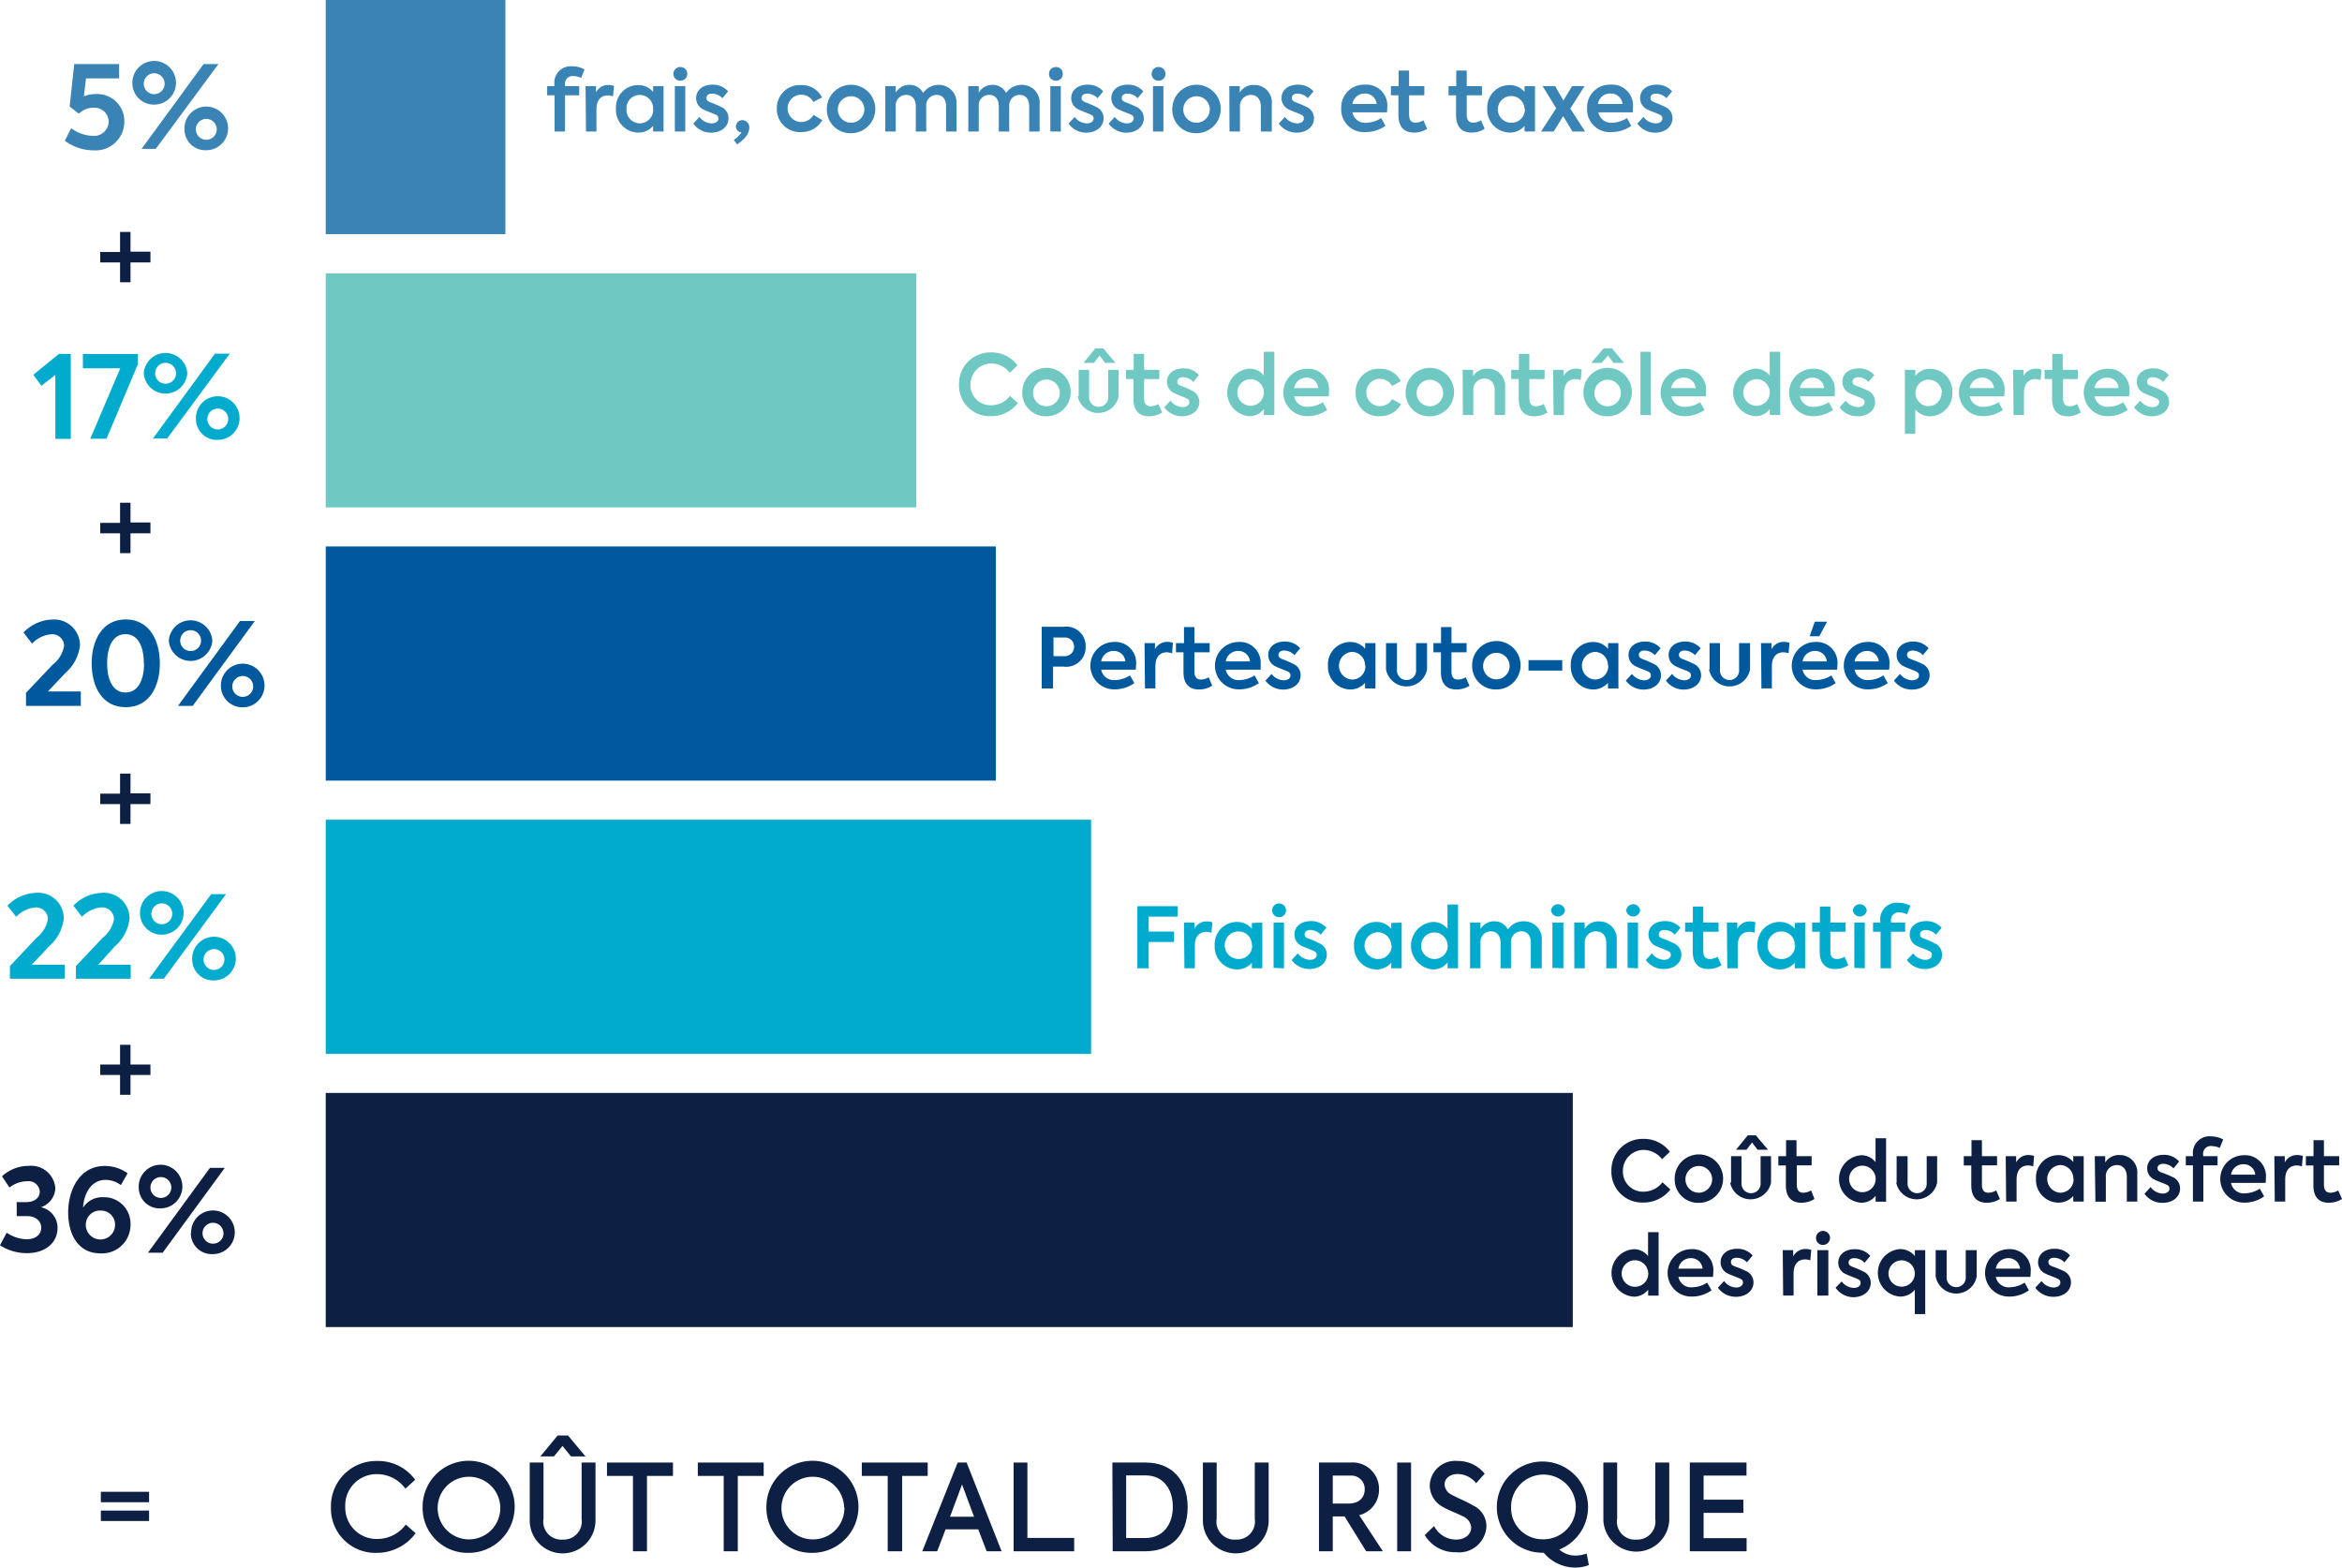
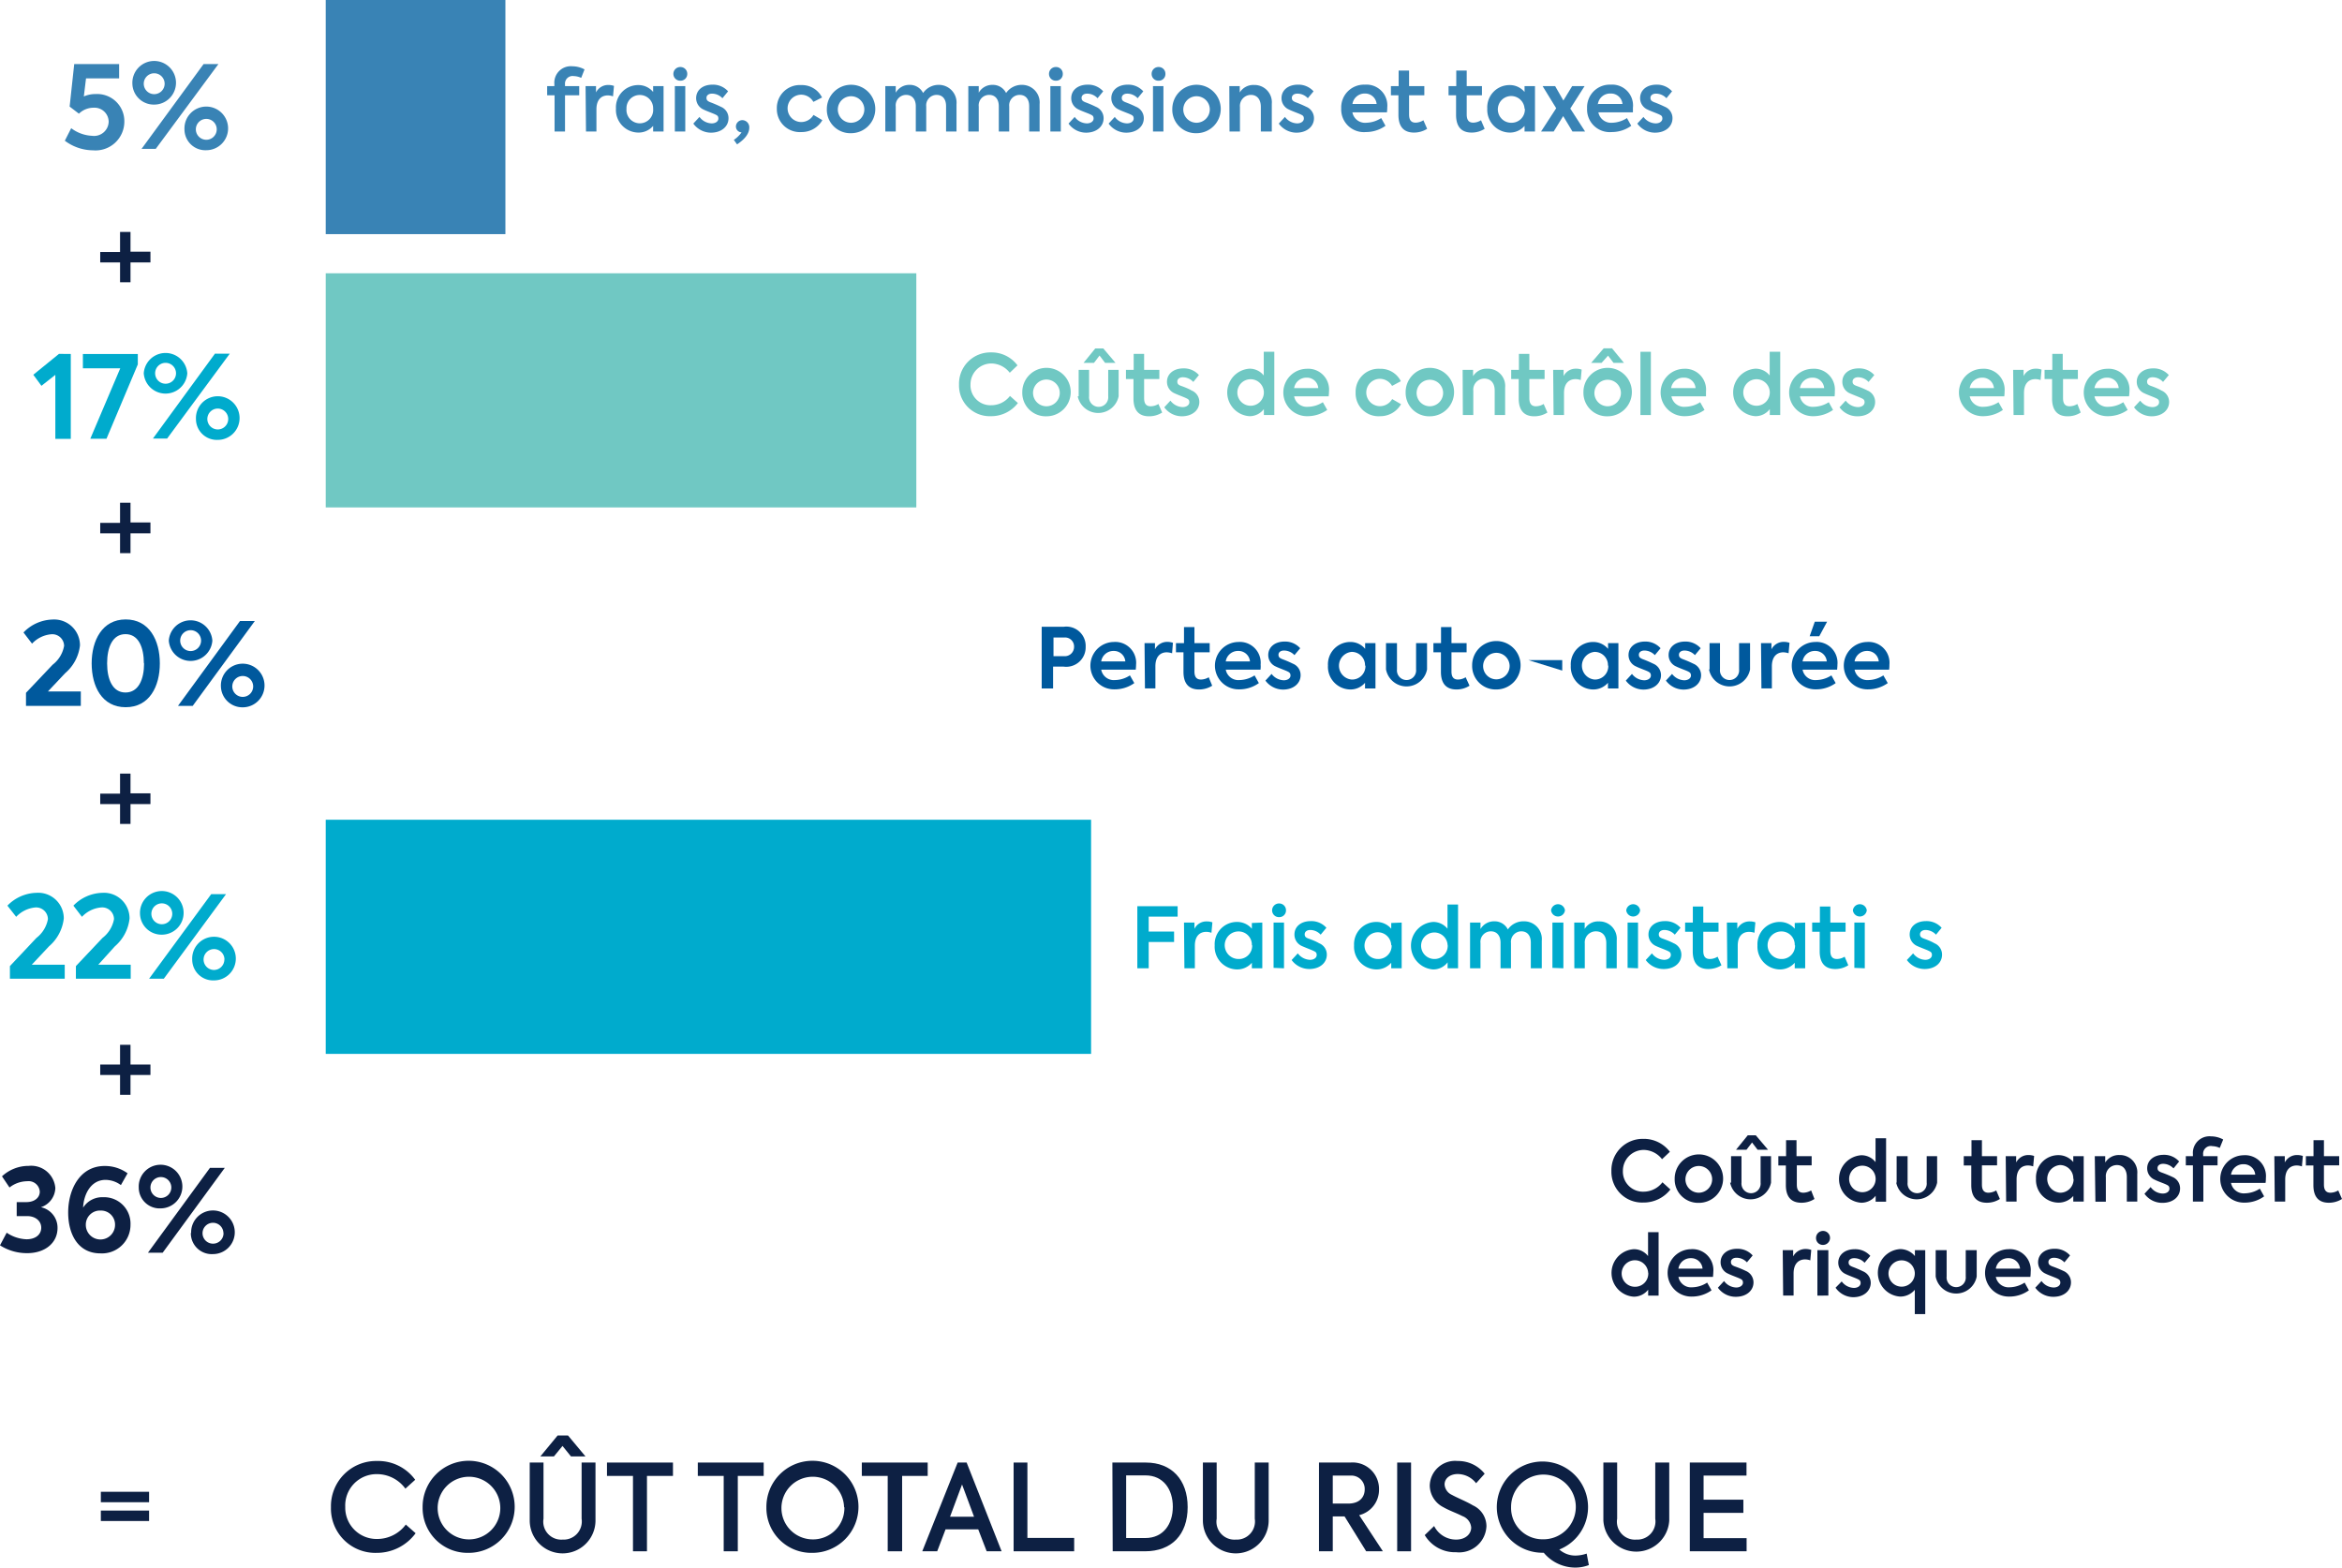
<svg xmlns="http://www.w3.org/2000/svg" id="Layer_1" data-name="Layer 1" viewBox="0 0 224.33 150.18">
  <defs>
    <style>.cls-1{fill:#0d2043;}.cls-2{fill:#00599d;}.cls-3{fill:#00abcd;}.cls-4{fill:#3983b5;}.cls-5{fill:#70c8c3;}</style>
  </defs>
  <title>total_risk_cost_chart_v2_fra</title>
  <path class="cls-1" d="M155.94,113.42a3,3,0,0,1,3.06-3.08,3.12,3.12,0,0,1,2.54,1.24l-.75.71a2.26,2.26,0,0,0-1.75-.89,2,2,0,0,0-2,2,1.92,1.92,0,0,0,2,2,2.28,2.28,0,0,0,1.79-.9l.76.69a3.24,3.24,0,0,1-2.6,1.25A2.94,2.94,0,0,1,155.94,113.42Z" transform="translate(-1.59 -1.24)" />
  <path class="cls-1" d="M162,114.18a2.32,2.32,0,1,1,2.31,2.29A2.24,2.24,0,0,1,162,114.18Zm3.59,0a1.28,1.28,0,1,0-1.28,1.32A1.29,1.29,0,0,0,165.59,114.18Z" transform="translate(-1.59 -1.24)" />
  <path class="cls-1" d="M167.4,114.54V112h1v2.53a.92.92,0,1,0,1.83,0V112h1v2.53a2,2,0,0,1-3.92,0ZM169,110h.77l1.17,1.38h-1l-.53-.69-.53.69h-1Z" transform="translate(-1.59 -1.24)" />
  <path class="cls-1" d="M175.39,116.1a2.29,2.29,0,0,1-1.25.36c-1,0-1.49-.59-1.49-1.69v-1.88h-.72V112h.74v-1.53h1V112h1.45v.88H173.7v1.84c0,.51.18.78.63.78a1.53,1.53,0,0,0,.74-.22Z" transform="translate(-1.59 -1.24)" />
  <path class="cls-1" d="M182.25,110.28v6.08h-1v-.57a1.73,1.73,0,0,1-1.38.67,2.28,2.28,0,0,1,0-4.55,1.7,1.7,0,0,1,1.37.66v-2.29Zm-1,3.9a1.27,1.27,0,1,0-2.54,0,1.27,1.27,0,1,0,2.54,0Z" transform="translate(-1.59 -1.24)" />
  <path class="cls-1" d="M183.26,114.54V112h1.05v2.53a.92.92,0,1,0,1.83,0V112h1v2.53a2,2,0,0,1-3.92,0Z" transform="translate(-1.59 -1.24)" />
  <path class="cls-1" d="M193.15,116.1a2.29,2.29,0,0,1-1.25.36c-1,0-1.49-.59-1.49-1.69v-1.88h-.72V112h.74v-1.53h1V112h1.45v.88h-1.45v1.84c0,.51.18.78.63.78a1.53,1.53,0,0,0,.74-.22Z" transform="translate(-1.59 -1.24)" />
  <path class="cls-1" d="M193.71,112h1v.6a1.3,1.3,0,0,1,1.2-.71,1.63,1.63,0,0,1,.52.09l-.09,1a1.47,1.47,0,0,0-.5-.09c-.6,0-1.09.39-1.09,1.34v2.12h-1Z" transform="translate(-1.59 -1.24)" />
  <path class="cls-1" d="M201.18,112v4.35h-1v-.54a1.85,1.85,0,0,1-1.42.64,2.17,2.17,0,0,1-2.15-2.29,2.14,2.14,0,0,1,2.15-2.26,1.85,1.85,0,0,1,1.42.66V112Zm-1,2.17a1.27,1.27,0,0,0-1.28-1.32,1.33,1.33,0,0,0,0,2.65A1.28,1.28,0,0,0,200.21,114.18Z" transform="translate(-1.59 -1.24)" />
  <path class="cls-1" d="M202.24,112h1v.61a1.53,1.53,0,0,1,1.37-.72,1.66,1.66,0,0,1,1.7,1.81v2.65h-1V114c0-.75-.39-1.15-.95-1.15a1.06,1.06,0,0,0-1.06,1.16v2.35h-1Z" transform="translate(-1.59 -1.24)" />
  <path class="cls-1" d="M207,115.6l.59-.64a1.47,1.47,0,0,0,1.16.62c.38,0,.64-.2.64-.46s-.12-.31-.32-.41-.81-.31-1.08-.45a1.18,1.18,0,0,1-.73-1.1c0-.74.62-1.29,1.57-1.29a1.91,1.91,0,0,1,1.49.64l-.54.66a1.38,1.38,0,0,0-1-.44c-.33,0-.53.18-.53.4s.1.32.38.43a11.19,11.19,0,0,1,1.05.43,1.18,1.18,0,0,1,.73,1.1c0,.77-.65,1.38-1.68,1.38A2.08,2.08,0,0,1,207,115.6Z" transform="translate(-1.59 -1.24)" />
  <path class="cls-1" d="M212.62,111.84V112H214v.88h-1.36v3.47h-1v-3.47h-.68V112h.68v-.19a1.59,1.59,0,0,1,1.73-1.71,2.48,2.48,0,0,1,1.17.3l-.33.81a1.75,1.75,0,0,0-.69-.17A.74.74,0,0,0,212.62,111.84Z" transform="translate(-1.59 -1.24)" />
  <path class="cls-1" d="M218.6,114.56h-3.31a1.24,1.24,0,0,0,1.33,1,2.75,2.75,0,0,0,1.43-.45l.41.74a3.18,3.18,0,0,1-1.88.6,2.27,2.27,0,1,1-.1-4.54,2,2,0,0,1,2.15,2.18A3.38,3.38,0,0,1,218.6,114.56Zm-3.31-.79h2.32a1.1,1.1,0,0,0-1.13-1A1.18,1.18,0,0,0,215.29,113.77Z" transform="translate(-1.59 -1.24)" />
  <path class="cls-1" d="M219.44,112h1v.6a1.31,1.31,0,0,1,1.21-.71,1.67,1.67,0,0,1,.52.09l-.09,1a1.51,1.51,0,0,0-.5-.09c-.6,0-1.1.39-1.1,1.34v2.12h-1Z" transform="translate(-1.59 -1.24)" />
  <path class="cls-1" d="M225.92,116.1a2.35,2.35,0,0,1-1.26.36c-1,0-1.48-.59-1.48-1.69v-1.88h-.72V112h.73v-1.53h1V112h1.46v.88h-1.46v1.84c0,.51.19.78.63.78a1.5,1.5,0,0,0,.74-.22Z" transform="translate(-1.59 -1.24)" />
  <path class="cls-1" d="M160.46,119.28v6.08h-1v-.57a1.73,1.73,0,0,1-1.38.67,2.28,2.28,0,0,1,0-4.55,1.7,1.7,0,0,1,1.37.66v-2.29Zm-1,3.9a1.27,1.27,0,1,0-1.27,1.33A1.26,1.26,0,0,0,159.47,123.18Z" transform="translate(-1.59 -1.24)" />
  <path class="cls-1" d="M165.67,123.56h-3.31a1.23,1.23,0,0,0,1.32,1,2.69,2.69,0,0,0,1.43-.45l.42.74a3.24,3.24,0,0,1-1.89.6,2.27,2.27,0,1,1-.09-4.54,2,2,0,0,1,2.15,2.18C165.7,123.27,165.68,123.41,165.67,123.56Zm-3.31-.79h2.31a1.09,1.09,0,0,0-1.12-1A1.18,1.18,0,0,0,162.36,122.77Z" transform="translate(-1.59 -1.24)" />
  <path class="cls-1" d="M166.14,124.6l.59-.64a1.49,1.49,0,0,0,1.17.62c.37,0,.64-.2.64-.46s-.12-.31-.33-.41-.81-.31-1.08-.45a1.18,1.18,0,0,1-.73-1.1c0-.74.62-1.29,1.58-1.29a1.94,1.94,0,0,1,1.49.64l-.55.66a1.36,1.36,0,0,0-1-.44c-.34,0-.53.18-.53.4s.09.32.37.43a9.35,9.35,0,0,1,1.05.43,1.19,1.19,0,0,1,.74,1.1c0,.77-.66,1.38-1.69,1.38A2.1,2.1,0,0,1,166.14,124.6Z" transform="translate(-1.59 -1.24)" />
  <path class="cls-1" d="M172.35,121h1v.6a1.33,1.33,0,0,1,1.21-.71,1.63,1.63,0,0,1,.52.09l-.09,1a1.47,1.47,0,0,0-.5-.09c-.6,0-1.1.39-1.1,1.34v2.12h-1Z" transform="translate(-1.59 -1.24)" />
  <path class="cls-1" d="M175.54,119.84a.67.67,0,1,1,.67.66A.65.65,0,0,1,175.54,119.84Zm.13,5.52V121h1.05v4.35Z" transform="translate(-1.59 -1.24)" />
  <path class="cls-1" d="M177.41,124.6,178,124a1.5,1.5,0,0,0,1.17.62c.37,0,.64-.2.64-.46s-.12-.31-.33-.41-.81-.31-1.08-.45a1.18,1.18,0,0,1-.73-1.1c0-.74.62-1.29,1.58-1.29a1.94,1.94,0,0,1,1.49.64l-.55.66a1.36,1.36,0,0,0-1-.44c-.34,0-.53.18-.53.4s.1.32.38.43a11.09,11.09,0,0,1,1,.43,1.19,1.19,0,0,1,.74,1.1c0,.77-.66,1.38-1.69,1.38A2.1,2.1,0,0,1,177.41,124.6Z" transform="translate(-1.59 -1.24)" />
  <path class="cls-1" d="M186,121v6.13H185v-2.33a1.81,1.81,0,0,1-1.41.65,2.28,2.28,0,0,1,0-4.55,1.83,1.83,0,0,1,1.42.67V121Zm-1,2.18a1.26,1.26,0,1,0-1.26,1.32A1.26,1.26,0,0,0,185,123.19Z" transform="translate(-1.59 -1.24)" />
  <path class="cls-1" d="M187,123.54V121h1.05v2.53a.92.92,0,1,0,1.83,0V121h1.05v2.53a2,2,0,0,1-3.93,0Z" transform="translate(-1.59 -1.24)" />
  <path class="cls-1" d="M196.07,123.56h-3.31a1.25,1.25,0,0,0,1.33,1,2.72,2.72,0,0,0,1.43-.45l.41.74a3.18,3.18,0,0,1-1.88.6,2.27,2.27,0,1,1-.1-4.54,2,2,0,0,1,2.15,2.18A3.38,3.38,0,0,1,196.07,123.56Zm-3.31-.79h2.32a1.1,1.1,0,0,0-1.13-1A1.19,1.19,0,0,0,192.76,122.77Z" transform="translate(-1.59 -1.24)" />
  <path class="cls-1" d="M196.54,124.6l.6-.64a1.47,1.47,0,0,0,1.16.62c.38,0,.64-.2.64-.46s-.12-.31-.32-.41-.81-.31-1.08-.45a1.18,1.18,0,0,1-.73-1.1c0-.74.61-1.29,1.57-1.29a1.91,1.91,0,0,1,1.49.64l-.54.66a1.38,1.38,0,0,0-1-.44c-.33,0-.53.18-.53.4s.1.32.38.43a11.19,11.19,0,0,1,1.05.43,1.18,1.18,0,0,1,.73,1.1c0,.77-.65,1.38-1.68,1.38A2.12,2.12,0,0,1,196.54,124.6Z" transform="translate(-1.59 -1.24)" />
  <path class="cls-2" d="M9.33,67.48v1.38H4.08V67.61l2.55-2.69a2.92,2.92,0,0,0,1.1-1.81A1.13,1.13,0,0,0,6.52,62a2.85,2.85,0,0,0-1.86.9l-.82-1.07a4,4,0,0,1,2.79-1.24,2.47,2.47,0,0,1,2.62,2.48,4.1,4.1,0,0,1-1.42,2.66L6.18,67.48Z" transform="translate(-1.59 -1.24)" />
  <path class="cls-2" d="M10.37,64.79c0-2.18,1-4.21,3.26-4.21s3.27,2,3.27,4.21-1,4.2-3.27,4.2S10.37,67,10.37,64.79Zm5,0c0-1.53-.51-2.8-1.76-2.8s-1.76,1.27-1.76,2.8.52,2.79,1.76,2.79S15.39,66.33,15.39,64.79Z" transform="translate(-1.59 -1.24)" />
  <path class="cls-2" d="M17.76,62.61a2.09,2.09,0,0,1,4.17,0,2.09,2.09,0,0,1-4.17,0Zm6.82-1.88H26l-5.95,8.13H18.64Zm-3.73,1.88a1,1,0,0,0-1-1,1,1,0,1,0,0,2A1,1,0,0,0,20.85,62.61ZM22.75,67a2.09,2.09,0,1,1,2.09,2A2.06,2.06,0,0,1,22.75,67Zm3.09,0a1,1,0,1,0-1,1A1,1,0,0,0,25.84,67Z" transform="translate(-1.59 -1.24)" />
  <path class="cls-3" d="M8.37,35.15v8.13H6.89V37.15L5.56,38.2l-.78-1.06,2.46-2Z" transform="translate(-1.59 -1.24)" />
  <path class="cls-3" d="M14.79,35.15v1l-3,7.12H10.24l2.87-6.75H9.53V35.15Z" transform="translate(-1.59 -1.24)" />
  <path class="cls-3" d="M15.36,37a2.09,2.09,0,0,1,4.17,0,2.09,2.09,0,0,1-4.17,0Zm6.82-1.88H23.6l-6,8.13H16.24ZM18.45,37a1,1,0,0,0-1-1,1,1,0,1,0,0,2A1,1,0,0,0,18.45,37Zm1.91,4.38a2.09,2.09,0,1,1,2.09,2A2,2,0,0,1,20.36,41.41Zm3.09,0a1,1,0,1,0-1,1A1,1,0,0,0,23.45,41.41Z" transform="translate(-1.59 -1.24)" />
  <path class="cls-3" d="M7.79,93.66V95H2.54V93.79l2.54-2.7a2.93,2.93,0,0,0,1.1-1.8A1.13,1.13,0,0,0,5,88.17a2.88,2.88,0,0,0-1.86.9L2.3,88a4,4,0,0,1,2.78-1.23A2.45,2.45,0,0,1,7.7,89.23,4.12,4.12,0,0,1,6.28,91.9L4.63,93.66Z" transform="translate(-1.59 -1.24)" />
  <path class="cls-3" d="M14.11,93.66V95H8.86V93.79l2.55-2.7a2.93,2.93,0,0,0,1.1-1.8,1.13,1.13,0,0,0-1.21-1.12,2.85,2.85,0,0,0-1.86.9L8.62,88a4,4,0,0,1,2.79-1.23A2.45,2.45,0,0,1,14,89.23a4.1,4.1,0,0,1-1.41,2.67L11,93.66Z" transform="translate(-1.59 -1.24)" />
  <path class="cls-3" d="M15,88.78a2.09,2.09,0,1,1,2.09,2A2.06,2.06,0,0,1,15,88.78Zm6.82-1.88h1.42L17.28,95H15.87Zm-3.73,1.88a1,1,0,0,0-1-1,1,1,0,1,0,1,1ZM20,93.16a2.09,2.09,0,1,1,2.09,2A2,2,0,0,1,20,93.16Zm3.09,0a1,1,0,1,0-1,1A1,1,0,0,0,23.08,93.16Z" transform="translate(-1.59 -1.24)" />
  <path class="cls-1" d="M1.59,120.54l.64-1.21a3.6,3.6,0,0,0,1.9.63c.89,0,1.41-.47,1.41-1.11s-.55-1.11-1.35-1.11h-1V116.4h.92c.79,0,1.29-.43,1.29-1a1.07,1.07,0,0,0-1.2-1A2.77,2.77,0,0,0,2.5,115l-.72-1.07a3.73,3.73,0,0,1,2.55-1,2.32,2.32,0,0,1,2.56,2.12,2,2,0,0,1-1.38,1.84v0a2,2,0,0,1,1.59,2c0,1.41-1.19,2.4-2.9,2.4A4.78,4.78,0,0,1,1.59,120.54Z" transform="translate(-1.59 -1.24)" />
  <path class="cls-1" d="M14.09,118.57a2.73,2.73,0,0,1-2.89,2.74c-2.09,0-3.08-1.77-3.08-3.92s1.09-4.45,3.49-4.45a3.66,3.66,0,0,1,2.2.7l-.64,1.13a2.51,2.51,0,0,0-1.47-.5c-1.41,0-2.09,1.38-2.15,2.66a2.17,2.17,0,0,1,1.92-1A2.53,2.53,0,0,1,14.09,118.57Zm-1.48,0a1.34,1.34,0,0,0-1.38-1.36,1.35,1.35,0,0,0-1.42,1.37,1.4,1.4,0,1,0,2.8,0Z" transform="translate(-1.59 -1.24)" />
  <path class="cls-1" d="M14.88,115A2.09,2.09,0,1,1,17,117,2,2,0,0,1,14.88,115Zm6.82-1.88h1.42l-5.95,8.13H15.76ZM18,115a1,1,0,0,0-1-1,1,1,0,1,0,0,2A1,1,0,0,0,18,115Zm1.9,4.38a2.09,2.09,0,1,1,2.09,2A2,2,0,0,1,19.87,119.34Zm3.09,0a1,1,0,1,0-1,1A1,1,0,0,0,23,119.34Z" transform="translate(-1.59 -1.24)" />
  <path class="cls-4" d="M13.5,12.89a2.76,2.76,0,0,1-3,2.75,4.54,4.54,0,0,1-2.7-.92l.61-1.2a3.58,3.58,0,0,0,2,.73A1.4,1.4,0,0,0,12,12.89a1.36,1.36,0,0,0-1.46-1.33,2,2,0,0,0-1.39.57l-.89-.68L8.7,7.38H13V8.75H9.83l-.21,1.73a2.73,2.73,0,0,1,1.14-.23A2.6,2.6,0,0,1,13.5,12.89Z" transform="translate(-1.59 -1.24)" />
  <path class="cls-4" d="M14.27,9.26a2.09,2.09,0,1,1,2.09,2A2.05,2.05,0,0,1,14.27,9.26Zm6.82-1.88h1.42l-6,8.12H15.15ZM17.36,9.26a1,1,0,0,0-1-1,1,1,0,1,0,0,2A1,1,0,0,0,17.36,9.26Zm1.9,4.37a2.09,2.09,0,1,1,2.09,2A2,2,0,0,1,19.26,13.63Zm3.09,0a1,1,0,1,0-2,0,1,1,0,0,0,2,0Z" transform="translate(-1.59 -1.24)" />
-   <rect class="cls-1" x="31.2" y="104.7" width="119.45" height="22.43" />
  <rect class="cls-3" x="31.2" y="78.53" width="73.31" height="22.43" />
  <path class="cls-3" d="M110.53,88.05h3.86v1h-2.77v1.43h2.43v1h-2.43V94h-1.09Z" transform="translate(-1.59 -1.24)" />
  <path class="cls-3" d="M115,89.62h1v.6a1.28,1.28,0,0,1,1.2-.71,1.39,1.39,0,0,1,.52.09l-.09,1a1.47,1.47,0,0,0-.5-.09c-.6,0-1.09.38-1.09,1.33V94h-1Z" transform="translate(-1.59 -1.24)" />
  <path class="cls-3" d="M122.5,89.62V94h-1v-.53a1.85,1.85,0,0,1-1.41.64,2.17,2.17,0,0,1-2.15-2.3,2.13,2.13,0,0,1,2.15-2.25,1.84,1.84,0,0,1,1.41.65v-.55Zm-1,2.17a1.27,1.27,0,0,0-1.28-1.32,1.32,1.32,0,0,0,0,2.64A1.27,1.27,0,0,0,121.53,91.79Z" transform="translate(-1.59 -1.24)" />
  <path class="cls-3" d="M123.44,88.45a.66.66,0,0,1,.67-.66.65.65,0,0,1,.66.66.64.64,0,0,1-.66.65A.65.65,0,0,1,123.44,88.45Zm.14,5.51V89.62h1V94Z" transform="translate(-1.59 -1.24)" />
  <path class="cls-3" d="M125.31,93.21l.59-.64a1.53,1.53,0,0,0,1.17.62c.38,0,.64-.2.64-.46s-.12-.31-.33-.41-.8-.32-1.08-.45a1.19,1.19,0,0,1-.72-1.11c0-.74.61-1.28,1.57-1.28a1.93,1.93,0,0,1,1.49.64l-.55.66a1.36,1.36,0,0,0-1-.45c-.34,0-.53.19-.53.41s.1.32.38.42.7.26,1,.44a1.16,1.16,0,0,1,.74,1.1c0,.77-.66,1.37-1.69,1.37A2.11,2.11,0,0,1,125.31,93.21Z" transform="translate(-1.59 -1.24)" />
  <path class="cls-3" d="M135.85,89.62V94h-1v-.53a1.86,1.86,0,0,1-1.41.64,2.17,2.17,0,0,1-2.15-2.3,2.13,2.13,0,0,1,2.15-2.25,1.84,1.84,0,0,1,1.41.65v-.55Zm-1,2.17a1.28,1.28,0,1,0-1.28,1.32A1.27,1.27,0,0,0,134.89,91.79Z" transform="translate(-1.59 -1.24)" />
  <path class="cls-3" d="M141.25,87.89V94h-1v-.57a1.71,1.71,0,0,1-1.38.68,2.28,2.28,0,0,1,0-4.55,1.75,1.75,0,0,1,1.37.65V87.89Zm-1,3.9A1.27,1.27,0,1,0,139,93.11,1.26,1.26,0,0,0,140.26,91.79Z" transform="translate(-1.59 -1.24)" />
  <path class="cls-3" d="M149.27,91.35V94h-1.05V91.54c0-.72-.38-1.08-.9-1.08a1,1,0,0,0-1,1.11V94h-1V91.55c0-.69-.37-1.09-.92-1.09a1,1,0,0,0-1,1.12V94h-1V89.62h1v.62a1.5,1.5,0,0,1,1.32-.74,1.41,1.41,0,0,1,1.3.78,1.81,1.81,0,0,1,1.56-.78A1.69,1.69,0,0,1,149.27,91.35Z" transform="translate(-1.59 -1.24)" />
  <path class="cls-3" d="M150.16,88.45a.67.67,0,0,1,1.33,0,.67.67,0,0,1-1.33,0Zm.13,5.51V89.62h1.05V94Z" transform="translate(-1.59 -1.24)" />
  <path class="cls-3" d="M152.38,89.62h1v.61a1.48,1.48,0,0,1,1.36-.72,1.66,1.66,0,0,1,1.71,1.81V94h-1V91.6c0-.74-.39-1.14-1-1.14a1.06,1.06,0,0,0-1.06,1.16V94h-1Z" transform="translate(-1.59 -1.24)" />
  <path class="cls-3" d="M157.36,88.45a.67.67,0,0,1,1.33,0,.67.67,0,0,1-1.33,0Zm.13,5.51V89.62h1V94Z" transform="translate(-1.59 -1.24)" />
  <path class="cls-3" d="M159.23,93.21l.59-.64a1.52,1.52,0,0,0,1.17.62c.37,0,.64-.2.64-.46s-.12-.31-.33-.41-.81-.32-1.08-.45a1.19,1.19,0,0,1-.73-1.11c0-.74.62-1.28,1.58-1.28a1.94,1.94,0,0,1,1.49.64l-.55.66a1.37,1.37,0,0,0-1-.45c-.34,0-.53.19-.53.41s.09.32.37.42.71.26,1.05.44a1.18,1.18,0,0,1,.74,1.1c0,.77-.66,1.37-1.69,1.37A2.11,2.11,0,0,1,159.23,93.21Z" transform="translate(-1.59 -1.24)" />
  <path class="cls-3" d="M166.48,93.71a2.35,2.35,0,0,1-1.26.36c-1,0-1.49-.6-1.49-1.7V90.5H163v-.88h.74V88.08h1v1.54h1.46v.88h-1.46v1.83c0,.51.18.78.63.78a1.43,1.43,0,0,0,.74-.22Z" transform="translate(-1.59 -1.24)" />
  <path class="cls-3" d="M167,89.62h1v.6a1.3,1.3,0,0,1,1.21-.71,1.43,1.43,0,0,1,.52.09l-.09,1a1.57,1.57,0,0,0-.51-.09c-.6,0-1.09.38-1.09,1.33V94h-1Z" transform="translate(-1.59 -1.24)" />
  <path class="cls-3" d="M174.5,89.62V94h-1v-.53a1.87,1.87,0,0,1-1.42.64,2.18,2.18,0,0,1-2.15-2.3,2.13,2.13,0,0,1,2.15-2.25,1.86,1.86,0,0,1,1.42.65v-.55Zm-1,2.17a1.27,1.27,0,0,0-1.28-1.32,1.32,1.32,0,0,0,0,2.64A1.27,1.27,0,0,0,173.53,91.79Z" transform="translate(-1.59 -1.24)" />
  <path class="cls-3" d="M178.63,93.71a2.29,2.29,0,0,1-1.25.36c-1,0-1.49-.6-1.49-1.7V90.5h-.72v-.88h.74V88.08h1v1.54h1.46v.88h-1.46v1.83c0,.51.18.78.63.78a1.43,1.43,0,0,0,.74-.22Z" transform="translate(-1.59 -1.24)" />
  <path class="cls-3" d="M179.07,88.45a.67.67,0,0,1,1.33,0,.67.67,0,0,1-1.33,0Zm.14,5.51V89.62h1V94Z" transform="translate(-1.59 -1.24)" />
-   <path class="cls-3" d="M182.72,89.44v.18h1.36v.88h-1.36V94h-1V90.5H181v-.88h.69v-.2a1.58,1.58,0,0,1,1.72-1.7,2.59,2.59,0,0,1,1.17.29l-.33.82a1.61,1.61,0,0,0-.69-.18A.73.73,0,0,0,182.72,89.44Z" transform="translate(-1.59 -1.24)" />
  <path class="cls-3" d="M184.24,93.21l.6-.64a1.5,1.5,0,0,0,1.16.62c.38,0,.64-.2.64-.46s-.12-.31-.32-.41-.81-.32-1.08-.45a1.19,1.19,0,0,1-.73-1.11c0-.74.61-1.28,1.57-1.28a1.93,1.93,0,0,1,1.49.64l-.54.66a1.39,1.39,0,0,0-1-.45c-.33,0-.53.19-.53.41s.1.32.38.42.7.26,1,.44a1.17,1.17,0,0,1,.73,1.1c0,.77-.65,1.37-1.68,1.37A2.13,2.13,0,0,1,184.24,93.21Z" transform="translate(-1.59 -1.24)" />
-   <rect class="cls-2" x="31.2" y="52.35" width="64.19" height="22.43" />
  <path class="cls-2" d="M105.58,63.21a1.86,1.86,0,0,1-2.12,1.89h-1v2.09h-1.09V61.28h2.13A1.85,1.85,0,0,1,105.58,63.21Zm-1.11,0a.86.86,0,0,0-.9-.9H102.5V64.1h1A.89.89,0,0,0,104.47,63.19Z" transform="translate(-1.59 -1.24)" />
  <path class="cls-2" d="M110.38,65.39h-3.31a1.23,1.23,0,0,0,1.32,1,2.69,2.69,0,0,0,1.43-.45l.42.74a3.24,3.24,0,0,1-1.89.6,2.27,2.27,0,1,1-.09-4.54,2,2,0,0,1,2.15,2.18C110.41,65.1,110.39,65.24,110.38,65.39Zm-3.31-.79h2.31a1.09,1.09,0,0,0-1.12-1A1.18,1.18,0,0,0,107.07,64.6Z" transform="translate(-1.59 -1.24)" />
  <path class="cls-2" d="M111.22,62.85h1v.59a1.31,1.31,0,0,1,1.2-.71,1.63,1.63,0,0,1,.52.09l-.08,1a1.89,1.89,0,0,0-.51-.09c-.6,0-1.09.39-1.09,1.34v2.12h-1Z" transform="translate(-1.59 -1.24)" />
  <path class="cls-2" d="M117.7,66.93a2.35,2.35,0,0,1-1.26.36c-1,0-1.49-.59-1.49-1.69V63.73h-.72v-.88H115V61.31h1v1.54h1.46v.88H116v1.83c0,.51.19.78.63.78a1.53,1.53,0,0,0,.74-.22Z" transform="translate(-1.59 -1.24)" />
  <path class="cls-2" d="M122.33,65.39H119a1.23,1.23,0,0,0,1.32,1,2.75,2.75,0,0,0,1.44-.45l.41.74a3.21,3.21,0,0,1-1.89.6,2.27,2.27,0,1,1-.09-4.54,2,2,0,0,1,2.15,2.18C122.36,65.1,122.34,65.24,122.33,65.39ZM119,64.6h2.32a1.1,1.1,0,0,0-1.13-1A1.18,1.18,0,0,0,119,64.6Z" transform="translate(-1.59 -1.24)" />
  <path class="cls-2" d="M122.8,66.44l.59-.64a1.52,1.52,0,0,0,1.17.61c.38,0,.64-.2.64-.45s-.12-.32-.33-.42-.8-.31-1.08-.45a1.19,1.19,0,0,1-.72-1.1c0-.74.61-1.29,1.57-1.29a1.93,1.93,0,0,1,1.49.64l-.55.66a1.38,1.38,0,0,0-1-.44c-.34,0-.53.18-.53.4s.1.32.38.43a10.09,10.09,0,0,1,1,.43,1.17,1.17,0,0,1,.74,1.1c0,.77-.66,1.38-1.69,1.38A2.11,2.11,0,0,1,122.8,66.44Z" transform="translate(-1.59 -1.24)" />
  <path class="cls-2" d="M133.34,62.85v4.34h-1v-.54a1.83,1.83,0,0,1-1.41.64A2.17,2.17,0,0,1,128.79,65a2.14,2.14,0,0,1,2.15-2.26,1.81,1.81,0,0,1,1.41.66v-.55Zm-1,2.16a1.27,1.27,0,0,0-1.28-1.32,1.33,1.33,0,0,0,0,2.65A1.28,1.28,0,0,0,132.38,65Z" transform="translate(-1.59 -1.24)" />
  <path class="cls-2" d="M134.35,65.37V62.85h1.05v2.52a.92.92,0,1,0,1.83,0V62.85h1.05v2.52a2,2,0,0,1-3.93,0Z" transform="translate(-1.59 -1.24)" />
  <path class="cls-2" d="M142.35,66.93a2.29,2.29,0,0,1-1.25.36c-1,0-1.49-.59-1.49-1.69V63.73h-.72v-.88h.73V61.31h1v1.54h1.45v.88h-1.45v1.83c0,.51.18.78.63.78a1.46,1.46,0,0,0,.73-.22Z" transform="translate(-1.59 -1.24)" />
  <path class="cls-2" d="M142.6,65a2.32,2.32,0,1,1,2.32,2.29A2.25,2.25,0,0,1,142.6,65Zm3.59,0a1.27,1.27,0,1,0-1.27,1.32A1.28,1.28,0,0,0,146.19,65Z" transform="translate(-1.59 -1.24)" />
-   <path class="cls-2" d="M148,64.48h3.23v1H148Z" transform="translate(-1.59 -1.24)" />
+   <path class="cls-2" d="M148,64.48h3.23v1Z" transform="translate(-1.59 -1.24)" />
  <path class="cls-2" d="M156.61,62.85v4.34h-1v-.54a1.85,1.85,0,0,1-1.42.64A2.17,2.17,0,0,1,152.05,65a2.14,2.14,0,0,1,2.15-2.26,1.85,1.85,0,0,1,1.42.66v-.55Zm-1,2.16a1.27,1.27,0,0,0-1.28-1.32,1.33,1.33,0,0,0,0,2.65A1.28,1.28,0,0,0,155.64,65Z" transform="translate(-1.59 -1.24)" />
  <path class="cls-2" d="M157.32,66.44l.59-.64a1.52,1.52,0,0,0,1.17.61c.38,0,.64-.2.64-.45s-.12-.32-.33-.42-.81-.31-1.08-.45a1.18,1.18,0,0,1-.73-1.1c0-.74.62-1.29,1.58-1.29a1.94,1.94,0,0,1,1.49.64l-.55.66a1.4,1.4,0,0,0-1-.44c-.34,0-.53.18-.53.4s.1.32.38.43a11.09,11.09,0,0,1,1,.43,1.19,1.19,0,0,1,.74,1.1c0,.77-.66,1.38-1.69,1.38A2.11,2.11,0,0,1,157.32,66.44Z" transform="translate(-1.59 -1.24)" />
  <path class="cls-2" d="M161.16,66.44l.59-.64a1.52,1.52,0,0,0,1.17.61c.37,0,.64-.2.64-.45s-.12-.32-.33-.42-.81-.31-1.08-.45a1.18,1.18,0,0,1-.73-1.1c0-.74.62-1.29,1.58-1.29a1.94,1.94,0,0,1,1.49.64l-.55.66a1.4,1.4,0,0,0-1-.44c-.34,0-.53.18-.53.4s.1.32.38.43a11.09,11.09,0,0,1,1,.43,1.19,1.19,0,0,1,.74,1.1c0,.77-.66,1.38-1.69,1.38A2.11,2.11,0,0,1,161.16,66.44Z" transform="translate(-1.59 -1.24)" />
  <path class="cls-2" d="M165.34,65.37V62.85h1v2.52a.92.92,0,1,0,1.83,0V62.85h1.05v2.52a2,2,0,0,1-3.93,0Z" transform="translate(-1.59 -1.24)" />
  <path class="cls-2" d="M170.27,62.85h1v.59a1.31,1.31,0,0,1,1.21-.71,1.67,1.67,0,0,1,.52.09l-.09,1a1.82,1.82,0,0,0-.5-.09c-.6,0-1.1.39-1.1,1.34v2.12h-1Z" transform="translate(-1.59 -1.24)" />
  <path class="cls-2" d="M177.56,65.39h-3.31a1.23,1.23,0,0,0,1.32,1,2.75,2.75,0,0,0,1.44-.45l.41.74a3.21,3.21,0,0,1-1.89.6,2.27,2.27,0,1,1-.09-4.54,2,2,0,0,1,2.15,2.18C177.59,65.1,177.57,65.24,177.56,65.39Zm-3.31-.79h2.32a1.1,1.1,0,0,0-1.13-1A1.18,1.18,0,0,0,174.25,64.6Zm1.6-2.41h-.92l.49-1.39h1.18Z" transform="translate(-1.59 -1.24)" />
  <path class="cls-2" d="M182.54,65.39h-3.31a1.25,1.25,0,0,0,1.33,1,2.72,2.72,0,0,0,1.43-.45l.42.74a3.24,3.24,0,0,1-1.89.6,2.27,2.27,0,1,1-.1-4.54,2,2,0,0,1,2.15,2.18A3.38,3.38,0,0,1,182.54,65.39Zm-3.31-.79h2.32a1.1,1.1,0,0,0-1.13-1A1.2,1.2,0,0,0,179.23,64.6Z" transform="translate(-1.59 -1.24)" />
-   <path class="cls-2" d="M183,66.44l.59-.64a1.49,1.49,0,0,0,1.17.61c.37,0,.64-.2.64-.45s-.12-.32-.33-.42-.81-.31-1.08-.45a1.18,1.18,0,0,1-.73-1.1c0-.74.62-1.29,1.58-1.29a1.91,1.91,0,0,1,1.48.64l-.54.66a1.4,1.4,0,0,0-1-.44c-.33,0-.52.18-.52.4s.09.32.37.43a10.19,10.19,0,0,1,1.05.43,1.19,1.19,0,0,1,.74,1.1c0,.77-.66,1.38-1.69,1.38A2.1,2.1,0,0,1,183,66.44Z" transform="translate(-1.59 -1.24)" />
  <rect class="cls-5" x="31.2" y="26.18" width="56.57" height="22.43" />
  <path class="cls-5" d="M93.45,38.08A3,3,0,0,1,96.51,35a3.09,3.09,0,0,1,2.54,1.24l-.74.71a2.26,2.26,0,0,0-1.76-.89,2,2,0,0,0-2,2,1.91,1.91,0,0,0,2,2,2.25,2.25,0,0,0,1.78-.89l.76.68a3.22,3.22,0,0,1-2.6,1.26A2.94,2.94,0,0,1,93.45,38.08Z" transform="translate(-1.59 -1.24)" />
  <path class="cls-5" d="M99.51,38.84a2.32,2.32,0,1,1,2.32,2.28A2.24,2.24,0,0,1,99.51,38.84Zm3.59,0a1.28,1.28,0,1,0-1.27,1.32A1.28,1.28,0,0,0,103.1,38.84Z" transform="translate(-1.59 -1.24)" />
  <path class="cls-5" d="M104.91,39.2V36.67h1V39.2a.92.92,0,1,0,1.83,0V36.67h1V39.2a2,2,0,0,1-3.92,0Zm1.59-4.58h.77L108.44,36h-1l-.53-.7-.53.7h-1Z" transform="translate(-1.59 -1.24)" />
  <path class="cls-5" d="M112.91,40.76a2.35,2.35,0,0,1-1.26.36c-1,0-1.49-.6-1.49-1.7V37.55h-.72v-.88h.74V35.14h1v1.53h1.46v.88h-1.46v1.83c0,.51.18.78.63.78a1.43,1.43,0,0,0,.74-.22Z" transform="translate(-1.59 -1.24)" />
  <path class="cls-5" d="M113.11,40.26l.59-.64a1.52,1.52,0,0,0,1.17.62c.37,0,.64-.2.64-.46s-.12-.31-.33-.41-.81-.32-1.08-.45a1.19,1.19,0,0,1-.73-1.11c0-.74.62-1.28,1.58-1.28a1.91,1.91,0,0,1,1.48.64l-.54.66a1.37,1.37,0,0,0-1-.45c-.34,0-.53.19-.53.41s.09.32.37.42.71.26,1,.44a1.18,1.18,0,0,1,.74,1.1c0,.77-.66,1.37-1.69,1.37A2.1,2.1,0,0,1,113.11,40.26Z" transform="translate(-1.59 -1.24)" />
  <path class="cls-5" d="M123.65,34.94V41h-1v-.57a1.71,1.71,0,0,1-1.38.68,2.28,2.28,0,0,1,0-4.55,1.72,1.72,0,0,1,1.37.65V34.94Zm-1,3.9a1.27,1.27,0,1,0-2.54,0,1.27,1.27,0,1,0,2.54,0Z" transform="translate(-1.59 -1.24)" />
  <path class="cls-5" d="M128.86,39.21h-3.31a1.23,1.23,0,0,0,1.32,1,2.68,2.68,0,0,0,1.43-.44l.42.74a3.31,3.31,0,0,1-1.89.6,2.27,2.27,0,1,1-.09-4.54,2,2,0,0,1,2.15,2.18C128.89,38.93,128.87,39.07,128.86,39.21Zm-3.31-.79h2.31a1.08,1.08,0,0,0-1.12-1A1.18,1.18,0,0,0,125.55,38.42Z" transform="translate(-1.59 -1.24)" />
  <path class="cls-5" d="M131.44,38.84a2.2,2.2,0,0,1,2.33-2.27,2.15,2.15,0,0,1,2,1.19l-.84.45a1.36,1.36,0,0,0-1.16-.68,1.31,1.31,0,0,0,0,2.62,1.36,1.36,0,0,0,1.17-.68l.85.49a2.28,2.28,0,0,1-2,1.15A2.19,2.19,0,0,1,131.44,38.84Z" transform="translate(-1.59 -1.24)" />
  <path class="cls-5" d="M136.23,38.84a2.32,2.32,0,1,1,2.32,2.28A2.25,2.25,0,0,1,136.23,38.84Zm3.59,0a1.27,1.27,0,1,0-1.27,1.32A1.28,1.28,0,0,0,139.82,38.84Z" transform="translate(-1.59 -1.24)" />
  <path class="cls-5" d="M141.69,36.67h1v.61a1.5,1.5,0,0,1,1.37-.72,1.65,1.65,0,0,1,1.7,1.81V41h-1V38.65c0-.74-.4-1.14-1-1.14a1.06,1.06,0,0,0-1.05,1.16V41h-1Z" transform="translate(-1.59 -1.24)" />
  <path class="cls-5" d="M149.81,40.76a2.35,2.35,0,0,1-1.26.36c-1,0-1.49-.6-1.49-1.7V37.55h-.72v-.88h.74V35.14h1v1.53h1.46v.88h-1.46v1.83c0,.51.19.78.63.78a1.43,1.43,0,0,0,.74-.22Z" transform="translate(-1.59 -1.24)" />
  <path class="cls-5" d="M150.36,36.67h1v.6a1.3,1.3,0,0,1,1.21-.71,1.43,1.43,0,0,1,.52.09l-.09,1a1.51,1.51,0,0,0-.5-.09c-.6,0-1.1.38-1.1,1.33V41h-1Z" transform="translate(-1.59 -1.24)" />
  <path class="cls-5" d="M153.26,38.84a2.32,2.32,0,1,1,2.32,2.28A2.25,2.25,0,0,1,153.26,38.84Zm1.94-4.23H156L157.14,36h-1l-.52-.69L155,36h-1Zm1.65,4.23a1.27,1.27,0,1,0-1.27,1.32A1.28,1.28,0,0,0,156.85,38.84Z" transform="translate(-1.59 -1.24)" />
  <path class="cls-5" d="M158.72,41V34.94h1V41Z" transform="translate(-1.59 -1.24)" />
  <path class="cls-5" d="M165,39.21h-3.31a1.23,1.23,0,0,0,1.32,1,2.68,2.68,0,0,0,1.43-.44l.42.74a3.31,3.31,0,0,1-1.89.6,2.27,2.27,0,1,1-.09-4.54A2,2,0,0,1,165,38.75C165,38.93,165,39.07,165,39.21Zm-3.31-.79H164a1.08,1.08,0,0,0-1.12-1A1.18,1.18,0,0,0,161.66,38.42Z" transform="translate(-1.59 -1.24)" />
  <path class="cls-5" d="M172.11,34.94V41h-1v-.57a1.71,1.71,0,0,1-1.38.68,2.28,2.28,0,0,1,0-4.55,1.72,1.72,0,0,1,1.37.65V34.94Zm-1,3.9a1.27,1.27,0,1,0-2.54,0,1.27,1.27,0,1,0,2.54,0Z" transform="translate(-1.59 -1.24)" />
  <path class="cls-5" d="M177.32,39.21H174a1.23,1.23,0,0,0,1.32,1,2.74,2.74,0,0,0,1.44-.44l.41.74a3.29,3.29,0,0,1-1.89.6,2.27,2.27,0,1,1-.09-4.54,2,2,0,0,1,2.15,2.18C177.35,38.93,177.33,39.07,177.32,39.21ZM174,38.42h2.32a1.09,1.09,0,0,0-1.13-1A1.18,1.18,0,0,0,174,38.42Z" transform="translate(-1.59 -1.24)" />
  <path class="cls-5" d="M177.79,40.26l.59-.64a1.53,1.53,0,0,0,1.17.62c.38,0,.64-.2.64-.46s-.12-.31-.33-.41-.8-.32-1.08-.45a1.19,1.19,0,0,1-.72-1.11c0-.74.61-1.28,1.57-1.28a1.93,1.93,0,0,1,1.49.64l-.55.66a1.37,1.37,0,0,0-1-.45c-.34,0-.53.19-.53.41s.1.32.38.42.7.26,1.05.44a1.18,1.18,0,0,1,.73,1.1c0,.77-.66,1.37-1.69,1.37A2.11,2.11,0,0,1,177.79,40.26Z" transform="translate(-1.59 -1.24)" />
-   <path class="cls-5" d="M188.6,38.84a2.18,2.18,0,0,1-2.15,2.28,1.83,1.83,0,0,1-1.4-.65V42.8h-1V36.67h1v.58a1.75,1.75,0,0,1,1.41-.68A2.16,2.16,0,0,1,188.6,38.84Zm-1,0a1.27,1.27,0,1,0-1.27,1.31A1.26,1.26,0,0,0,187.56,38.85Z" transform="translate(-1.59 -1.24)" />
  <path class="cls-5" d="M193.57,39.21h-3.31a1.25,1.25,0,0,0,1.33,1,2.68,2.68,0,0,0,1.43-.44l.42.74a3.31,3.31,0,0,1-1.89.6,2.27,2.27,0,1,1-.1-4.54,2,2,0,0,1,2.15,2.18A3.13,3.13,0,0,1,193.57,39.21Zm-3.31-.79h2.32a1.09,1.09,0,0,0-1.13-1A1.19,1.19,0,0,0,190.26,38.42Z" transform="translate(-1.59 -1.24)" />
  <path class="cls-5" d="M194.42,36.67h1v.6a1.28,1.28,0,0,1,1.2-.71,1.39,1.39,0,0,1,.52.09l-.09,1a1.47,1.47,0,0,0-.5-.09c-.6,0-1.09.38-1.09,1.33V41h-1Z" transform="translate(-1.59 -1.24)" />
  <path class="cls-5" d="M200.89,40.76a2.29,2.29,0,0,1-1.25.36c-1,0-1.49-.6-1.49-1.7V37.55h-.72v-.88h.74V35.14h1v1.53h1.45v.88H199.2v1.83c0,.51.18.78.63.78a1.43,1.43,0,0,0,.74-.22Z" transform="translate(-1.59 -1.24)" />
  <path class="cls-5" d="M205.52,39.21h-3.31a1.25,1.25,0,0,0,1.33,1,2.68,2.68,0,0,0,1.43-.44l.42.74a3.31,3.31,0,0,1-1.89.6,2.27,2.27,0,1,1-.09-4.54,2,2,0,0,1,2.15,2.18A3,3,0,0,1,205.52,39.21Zm-3.31-.79h2.32a1.08,1.08,0,0,0-1.12-1A1.19,1.19,0,0,0,202.21,38.42Z" transform="translate(-1.59 -1.24)" />
  <path class="cls-5" d="M206,40.26l.59-.64a1.52,1.52,0,0,0,1.17.62c.37,0,.64-.2.64-.46s-.12-.31-.33-.41-.81-.32-1.08-.45a1.19,1.19,0,0,1-.73-1.11c0-.74.62-1.28,1.58-1.28a1.94,1.94,0,0,1,1.49.64l-.55.66a1.37,1.37,0,0,0-1-.45c-.34,0-.53.19-.53.41s.09.32.37.42.71.26,1,.44a1.18,1.18,0,0,1,.74,1.1c0,.77-.66,1.37-1.69,1.37A2.11,2.11,0,0,1,206,40.26Z" transform="translate(-1.59 -1.24)" />
  <path class="cls-1" d="M33.29,145.63a4.33,4.33,0,0,1,4.41-4.43A4.39,4.39,0,0,1,41.36,143l-.94.85a3.36,3.36,0,0,0-2.69-1.39,3,3,0,0,0-3.07,3.14,3,3,0,0,0,3.06,3.07,3.41,3.41,0,0,0,2.74-1.38l.94.83A4.6,4.6,0,0,1,37.67,150,4.25,4.25,0,0,1,33.29,145.63Z" transform="translate(-1.59 -1.24)" />
  <path class="cls-1" d="M42.07,145.64A4.41,4.41,0,1,1,46.44,150,4.3,4.3,0,0,1,42.07,145.64Zm7.44,0a3,3,0,1,0-3,3.07A3,3,0,0,0,49.51,145.62Z" transform="translate(-1.59 -1.24)" />
  <path class="cls-1" d="M52.33,146.9v-5.55h1.32v5.38a1.72,1.72,0,0,0,1.83,2,1.74,1.74,0,0,0,1.82-2v-5.38h1.33v5.55a3.15,3.15,0,0,1-6.3,0ZM55,138.76H56l1.67,2H56.28l-.81-1-.82,1h-1.3Z" transform="translate(-1.59 -1.24)" />
  <path class="cls-1" d="M59.73,142.63v-1.28h6.32v1.28H63.56v7.22H62.22v-7.22Z" transform="translate(-1.59 -1.24)" />
  <path class="cls-1" d="M68.43,142.63v-1.28h6.31v1.28H72.26v7.22H70.91v-7.22Z" transform="translate(-1.59 -1.24)" />
  <path class="cls-1" d="M75,145.64A4.41,4.41,0,1,1,79.4,150,4.3,4.3,0,0,1,75,145.64Zm7.44,0a3,3,0,1,0-3,3.07A3,3,0,0,0,82.47,145.62Z" transform="translate(-1.59 -1.24)" />
  <path class="cls-1" d="M84.14,142.63v-1.28h6.31v1.28H88v7.22H86.62v-7.22Z" transform="translate(-1.59 -1.24)" />
  <path class="cls-1" d="M95.29,147.75H92.16l-.8,2.1H89.93l3.39-8.5h.86l3.35,8.5H96.1Zm-2.7-1.21h2.3l-1.15-3.09Z" transform="translate(-1.59 -1.24)" />
  <path class="cls-1" d="M98.68,141.35H100v7.22h4.48v1.28H98.68Z" transform="translate(-1.59 -1.24)" />
  <path class="cls-1" d="M108.14,141.35h3.21c2.46,0,4,1.64,4,4.27s-1.53,4.23-4.08,4.23h-3.1Zm3.16,7.23c1.71,0,2.63-1.32,2.63-3s-.92-3-2.62-3h-1.85v6Z" transform="translate(-1.59 -1.24)" />
  <path class="cls-1" d="M116.81,146.9v-5.55h1.32v5.38a1.72,1.72,0,0,0,1.83,2,1.74,1.74,0,0,0,1.82-2v-5.38h1.33v5.55a3.15,3.15,0,0,1-6.3,0Z" transform="translate(-1.59 -1.24)" />
  <path class="cls-1" d="M130.38,146.51h-1.13v3.34h-1.32v-8.5h3a2.53,2.53,0,0,1,2.75,2.58,2.5,2.5,0,0,1-1.9,2.46l2.27,3.46h-1.6Zm-1.13-1.23h1.47c1.16,0,1.59-.68,1.59-1.36a1.28,1.28,0,0,0-1.38-1.32h-1.68Z" transform="translate(-1.59 -1.24)" />
  <path class="cls-1" d="M136.75,141.35v8.5h-1.33v-8.5Z" transform="translate(-1.59 -1.24)" />
  <path class="cls-1" d="M138.06,148.3l.9-.87a2.35,2.35,0,0,0,2.1,1.3c.91,0,1.45-.54,1.45-1.16a1.28,1.28,0,0,0-.84-1.09c-.56-.29-1.25-.52-1.84-.86a2.36,2.36,0,0,1-1.29-2.06,2.43,2.43,0,0,1,2.67-2.36,3.25,3.25,0,0,1,2.59,1.22l-.82.91a2.25,2.25,0,0,0-1.76-.88c-.72,0-1.26.4-1.26,1a1.18,1.18,0,0,0,.71,1c.46.26,1.41.64,2,1a2.2,2.2,0,0,1,1.3,2,2.62,2.62,0,0,1-2.91,2.49A3.37,3.37,0,0,1,138.06,148.3Z" transform="translate(-1.59 -1.24)" />
  <path class="cls-1" d="M153.78,151.17a3.6,3.6,0,0,1-1.32.24,3.94,3.94,0,0,1-3-1.42h-.17a4.37,4.37,0,1,1,1.66-.31,2.3,2.3,0,0,0,1.56.58,3.37,3.37,0,0,0,1.06-.19Zm-4.45-2.47a3.1,3.1,0,1,0-3-3.08A3,3,0,0,0,149.33,148.7Z" transform="translate(-1.59 -1.24)" />
  <path class="cls-1" d="M155.17,146.9v-5.55h1.32v5.38a1.72,1.72,0,0,0,1.83,2,1.74,1.74,0,0,0,1.82-2v-5.38h1.34v5.55a3.16,3.16,0,0,1-6.31,0Z" transform="translate(-1.59 -1.24)" />
  <path class="cls-1" d="M163.45,141.35h5.43v1.25h-4.11v2.31h3.81v1.26h-3.81v2.42h4.12v1.26h-5.44Z" transform="translate(-1.59 -1.24)" />
  <rect class="cls-4" x="31.2" width="17.21" height="22.43" />
  <path class="cls-4" d="M55.71,9.32v.17h1.36v.88H55.71v3.47h-1V10.37H54V9.49h.69v-.2a1.58,1.58,0,0,1,1.73-1.7,2.47,2.47,0,0,1,1.16.3l-.32.81a1.8,1.8,0,0,0-.7-.17A.73.73,0,0,0,55.71,9.32Z" transform="translate(-1.59 -1.24)" />
  <path class="cls-4" d="M57.68,9.49h1v.6a1.3,1.3,0,0,1,1.2-.71,1.63,1.63,0,0,1,.52.09l-.09,1a1.47,1.47,0,0,0-.5-.09c-.6,0-1.09.39-1.09,1.34v2.12h-1Z" transform="translate(-1.59 -1.24)" />
  <path class="cls-4" d="M65.15,9.49v4.35h-1V13.3a1.82,1.82,0,0,1-1.41.64,2.17,2.17,0,0,1-2.15-2.3,2.13,2.13,0,0,1,2.15-2.25,1.81,1.81,0,0,1,1.41.66V9.49Zm-1,2.17a1.27,1.27,0,0,0-1.28-1.32,1.26,1.26,0,0,0-1.27,1.32,1.28,1.28,0,1,0,2.55,0Z" transform="translate(-1.59 -1.24)" />
  <path class="cls-4" d="M66.09,8.32a.66.66,0,0,1,.67-.66.65.65,0,0,1,.66.66.64.64,0,0,1-.66.65A.65.65,0,0,1,66.09,8.32Zm.14,5.52V9.49h1v4.35Z" transform="translate(-1.59 -1.24)" />
  <path class="cls-4" d="M68,13.08l.59-.64a1.5,1.5,0,0,0,1.17.62c.38,0,.64-.2.64-.46s-.12-.31-.33-.41-.8-.31-1.08-.45a1.19,1.19,0,0,1-.72-1.1c0-.75.61-1.29,1.57-1.29a1.93,1.93,0,0,1,1.49.64l-.54.66a1.38,1.38,0,0,0-1-.44c-.34,0-.53.18-.53.4s.1.32.38.43a11.19,11.19,0,0,1,1,.43,1.17,1.17,0,0,1,.73,1.1c0,.77-.65,1.38-1.69,1.38A2.1,2.1,0,0,1,68,13.08Z" transform="translate(-1.59 -1.24)" />
  <path class="cls-4" d="M73.36,13.47c0,.55-.4,1.09-1.17,1.6l-.31-.43a2.68,2.68,0,0,0,.74-.72h0a.56.56,0,0,1-.54-.56.62.62,0,0,1,.64-.61A.68.68,0,0,1,73.36,13.47Z" transform="translate(-1.59 -1.24)" />
  <path class="cls-4" d="M76,11.66a2.2,2.2,0,0,1,2.33-2.27,2.15,2.15,0,0,1,2,1.19L79.5,11a1.35,1.35,0,0,0-1.16-.69,1.31,1.31,0,0,0,0,2.62,1.36,1.36,0,0,0,1.17-.68l.85.5a2.27,2.27,0,0,1-2,1.14A2.2,2.2,0,0,1,76,11.66Z" transform="translate(-1.59 -1.24)" />
  <path class="cls-4" d="M80.79,11.66A2.32,2.32,0,1,1,83.11,14,2.25,2.25,0,0,1,80.79,11.66Zm3.59,0A1.27,1.27,0,1,0,83.11,13,1.28,1.28,0,0,0,84.38,11.66Z" transform="translate(-1.59 -1.24)" />
  <path class="cls-4" d="M93.21,11.22v2.62h-1V11.41c0-.72-.38-1.08-.9-1.08a1,1,0,0,0-1,1.11v2.4h-1V11.42c0-.69-.37-1.09-.92-1.09a1,1,0,0,0-1,1.12v2.39h-1V9.49h1v.63a1.49,1.49,0,0,1,1.32-.75,1.41,1.41,0,0,1,1.3.78,1.81,1.81,0,0,1,1.56-.78A1.7,1.7,0,0,1,93.21,11.22Z" transform="translate(-1.59 -1.24)" />
  <path class="cls-4" d="M101.17,11.22v2.62h-1V11.41c0-.72-.38-1.08-.91-1.08a1,1,0,0,0-1,1.11v2.4h-1V11.42c0-.69-.36-1.09-.92-1.09a1,1,0,0,0-1,1.12v2.39h-1V9.49h1v.63a1.48,1.48,0,0,1,1.32-.75,1.41,1.41,0,0,1,1.3.78,1.81,1.81,0,0,1,1.56-.78A1.69,1.69,0,0,1,101.17,11.22Z" transform="translate(-1.59 -1.24)" />
  <path class="cls-4" d="M102.07,8.32a.65.65,0,0,1,.67-.66.64.64,0,0,1,.65.66.63.63,0,0,1-.65.65A.64.64,0,0,1,102.07,8.32Zm.13,5.52V9.49h1v4.35Z" transform="translate(-1.59 -1.24)" />
  <path class="cls-4" d="M103.94,13.08l.59-.64a1.49,1.49,0,0,0,1.17.62c.37,0,.64-.2.64-.46s-.12-.31-.33-.41-.81-.31-1.08-.45a1.18,1.18,0,0,1-.73-1.1c0-.75.62-1.29,1.58-1.29a1.91,1.91,0,0,1,1.48.64l-.54.66a1.36,1.36,0,0,0-1-.44c-.34,0-.53.18-.53.4s.09.32.37.43a10.19,10.19,0,0,1,1,.43,1.18,1.18,0,0,1,.74,1.1c0,.77-.66,1.38-1.69,1.38A2.08,2.08,0,0,1,103.94,13.08Z" transform="translate(-1.59 -1.24)" />
  <path class="cls-4" d="M107.78,13.08l.59-.64a1.49,1.49,0,0,0,1.17.62c.37,0,.64-.2.64-.46s-.12-.31-.33-.41-.81-.31-1.08-.45a1.18,1.18,0,0,1-.73-1.1c0-.75.62-1.29,1.58-1.29a1.91,1.91,0,0,1,1.48.64l-.54.66a1.36,1.36,0,0,0-1-.44c-.33,0-.52.18-.52.4s.09.32.37.43a10.19,10.19,0,0,1,1,.43,1.18,1.18,0,0,1,.74,1.1c0,.77-.66,1.38-1.69,1.38A2.08,2.08,0,0,1,107.78,13.08Z" transform="translate(-1.59 -1.24)" />
  <path class="cls-4" d="M111.9,8.32a.65.65,0,0,1,.67-.66.64.64,0,0,1,.65.66.63.63,0,0,1-.65.65A.64.64,0,0,1,111.9,8.32Zm.13,5.52V9.49h1v4.35Z" transform="translate(-1.59 -1.24)" />
  <path class="cls-4" d="M113.88,11.66A2.32,2.32,0,1,1,116.2,14,2.25,2.25,0,0,1,113.88,11.66Zm3.59,0A1.27,1.27,0,1,0,116.2,13,1.28,1.28,0,0,0,117.47,11.66Z" transform="translate(-1.59 -1.24)" />
  <path class="cls-4" d="M119.34,9.49h1v.61a1.52,1.52,0,0,1,1.37-.72,1.66,1.66,0,0,1,1.7,1.81v2.65h-1.05V11.48c0-.75-.39-1.15-.95-1.15a1.06,1.06,0,0,0-1.05,1.16v2.35h-1Z" transform="translate(-1.59 -1.24)" />
  <path class="cls-4" d="M124.08,13.08l.59-.64a1.5,1.5,0,0,0,1.17.62c.37,0,.64-.2.64-.46s-.12-.31-.33-.41-.81-.31-1.08-.45a1.18,1.18,0,0,1-.73-1.1c0-.75.62-1.29,1.58-1.29a1.94,1.94,0,0,1,1.49.64l-.55.66a1.36,1.36,0,0,0-1-.44c-.34,0-.53.18-.53.4s.1.32.38.43a11.09,11.09,0,0,1,1,.43,1.18,1.18,0,0,1,.74,1.1c0,.77-.66,1.38-1.69,1.38A2.1,2.1,0,0,1,124.08,13.08Z" transform="translate(-1.59 -1.24)" />
  <path class="cls-4" d="M134.44,12h-3.31a1.23,1.23,0,0,0,1.32,1,2.75,2.75,0,0,0,1.44-.45l.41.74a3.21,3.21,0,0,1-1.89.6,2.17,2.17,0,0,1-2.35-2.27,2.18,2.18,0,0,1,2.26-2.27,2,2,0,0,1,2.15,2.18C134.47,11.75,134.45,11.89,134.44,12Zm-3.31-.8h2.32a1.1,1.1,0,0,0-1.13-1A1.18,1.18,0,0,0,131.13,11.24Z" transform="translate(-1.59 -1.24)" />
  <path class="cls-4" d="M138.29,13.58a2.35,2.35,0,0,1-1.26.36c-1,0-1.49-.59-1.49-1.7V10.37h-.72V9.49h.74V8h1V9.49h1.46v.88h-1.46V12.2c0,.52.18.79.63.79a1.44,1.44,0,0,0,.74-.23Z" transform="translate(-1.59 -1.24)" />
  <path class="cls-4" d="M143.8,13.58a2.29,2.29,0,0,1-1.25.36c-1,0-1.49-.59-1.49-1.7V10.37h-.72V9.49h.74V8h1V9.49h1.46v.88h-1.46V12.2c0,.52.18.79.63.79a1.44,1.44,0,0,0,.74-.23Z" transform="translate(-1.59 -1.24)" />
  <path class="cls-4" d="M148.62,9.49v4.35h-1V13.3a1.84,1.84,0,0,1-1.42.64,2.18,2.18,0,0,1-2.15-2.3,2.13,2.13,0,0,1,2.15-2.25,1.83,1.83,0,0,1,1.42.66V9.49Zm-1,2.17A1.28,1.28,0,1,0,146.37,13,1.27,1.27,0,0,0,147.65,11.66Z" transform="translate(-1.59 -1.24)" />
  <path class="cls-4" d="M152.21,13.84l-.89-1.48-.91,1.48H149.2l1.45-2.23-1.3-2.12h1.2l.79,1.38.84-1.38h1.19L152,11.64l1.42,2.2Z" transform="translate(-1.59 -1.24)" />
  <path class="cls-4" d="M158,12h-3.31A1.24,1.24,0,0,0,156,13a2.75,2.75,0,0,0,1.43-.45l.41.74a3.18,3.18,0,0,1-1.88.6,2.17,2.17,0,0,1-2.35-2.27,2.17,2.17,0,0,1,2.25-2.27A2,2,0,0,1,158,11.57C158,11.75,158,11.89,158,12Zm-3.31-.8H157a1.1,1.1,0,0,0-1.13-1A1.18,1.18,0,0,0,154.64,11.24Z" transform="translate(-1.59 -1.24)" />
  <path class="cls-4" d="M158.42,13.08l.59-.64a1.5,1.5,0,0,0,1.17.62c.38,0,.64-.2.64-.46s-.12-.31-.33-.41-.8-.31-1.08-.45a1.19,1.19,0,0,1-.72-1.1c0-.75.61-1.29,1.57-1.29a1.93,1.93,0,0,1,1.49.64l-.54.66a1.38,1.38,0,0,0-1-.44c-.34,0-.53.18-.53.4s.1.32.38.43a11.19,11.19,0,0,1,1,.43,1.17,1.17,0,0,1,.73,1.1c0,.77-.65,1.38-1.69,1.38A2.1,2.1,0,0,1,158.42,13.08Z" transform="translate(-1.59 -1.24)" />
  <path class="cls-1" d="M16,26.38H14.09v1.9h-1v-1.9h-1.9v-1h1.9V23.46h1v1.89H16Z" transform="translate(-1.59 -1.24)" />
  <path class="cls-1" d="M16,52.33H14.09v1.9h-1v-1.9h-1.9v-1h1.9V49.4h1v1.89H16Z" transform="translate(-1.59 -1.24)" />
  <path class="cls-1" d="M16,78.27H14.09v1.9h-1v-1.9h-1.9v-1h1.9V75.35h1v1.89H16Z" transform="translate(-1.59 -1.24)" />
  <path class="cls-1" d="M16,104.22H14.09v1.9h-1v-1.9h-1.9v-1h1.9v-1.89h1v1.89H16Z" transform="translate(-1.59 -1.24)" />
  <path class="cls-1" d="M11.25,144.15h4.62v1H11.25Zm0,1.8h4.62v1H11.25Z" transform="translate(-1.59 -1.24)" />
</svg>